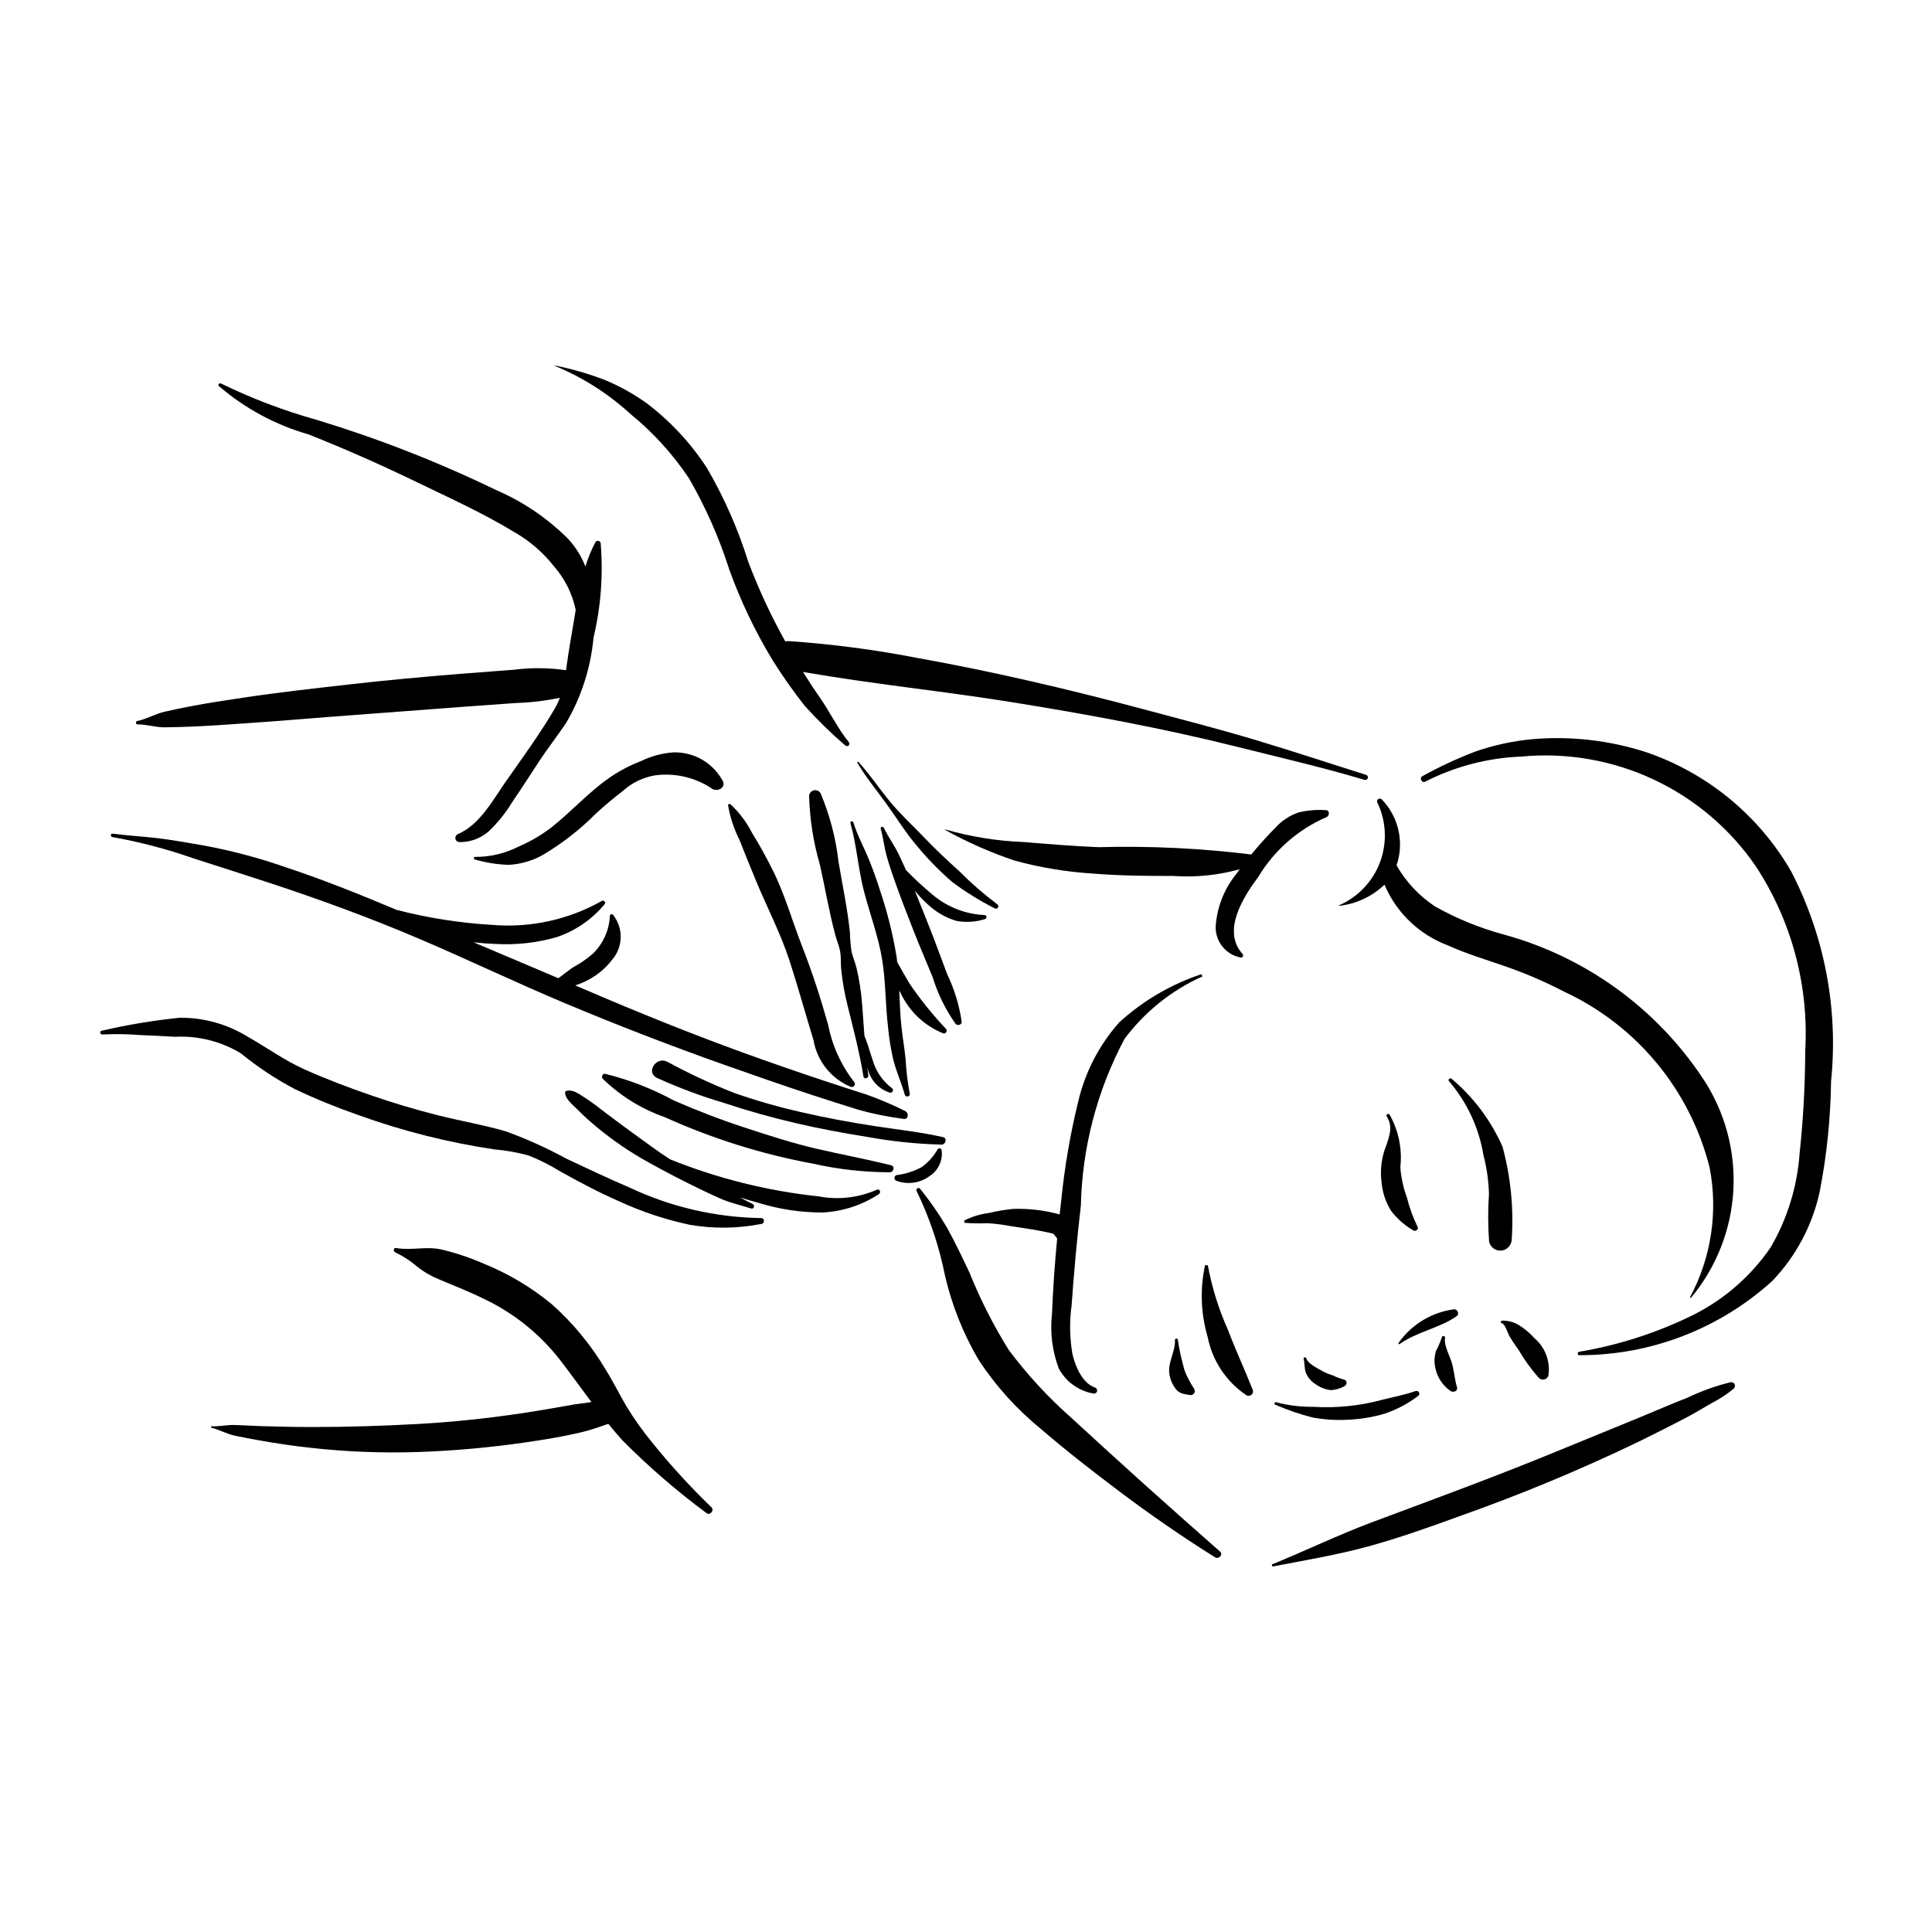
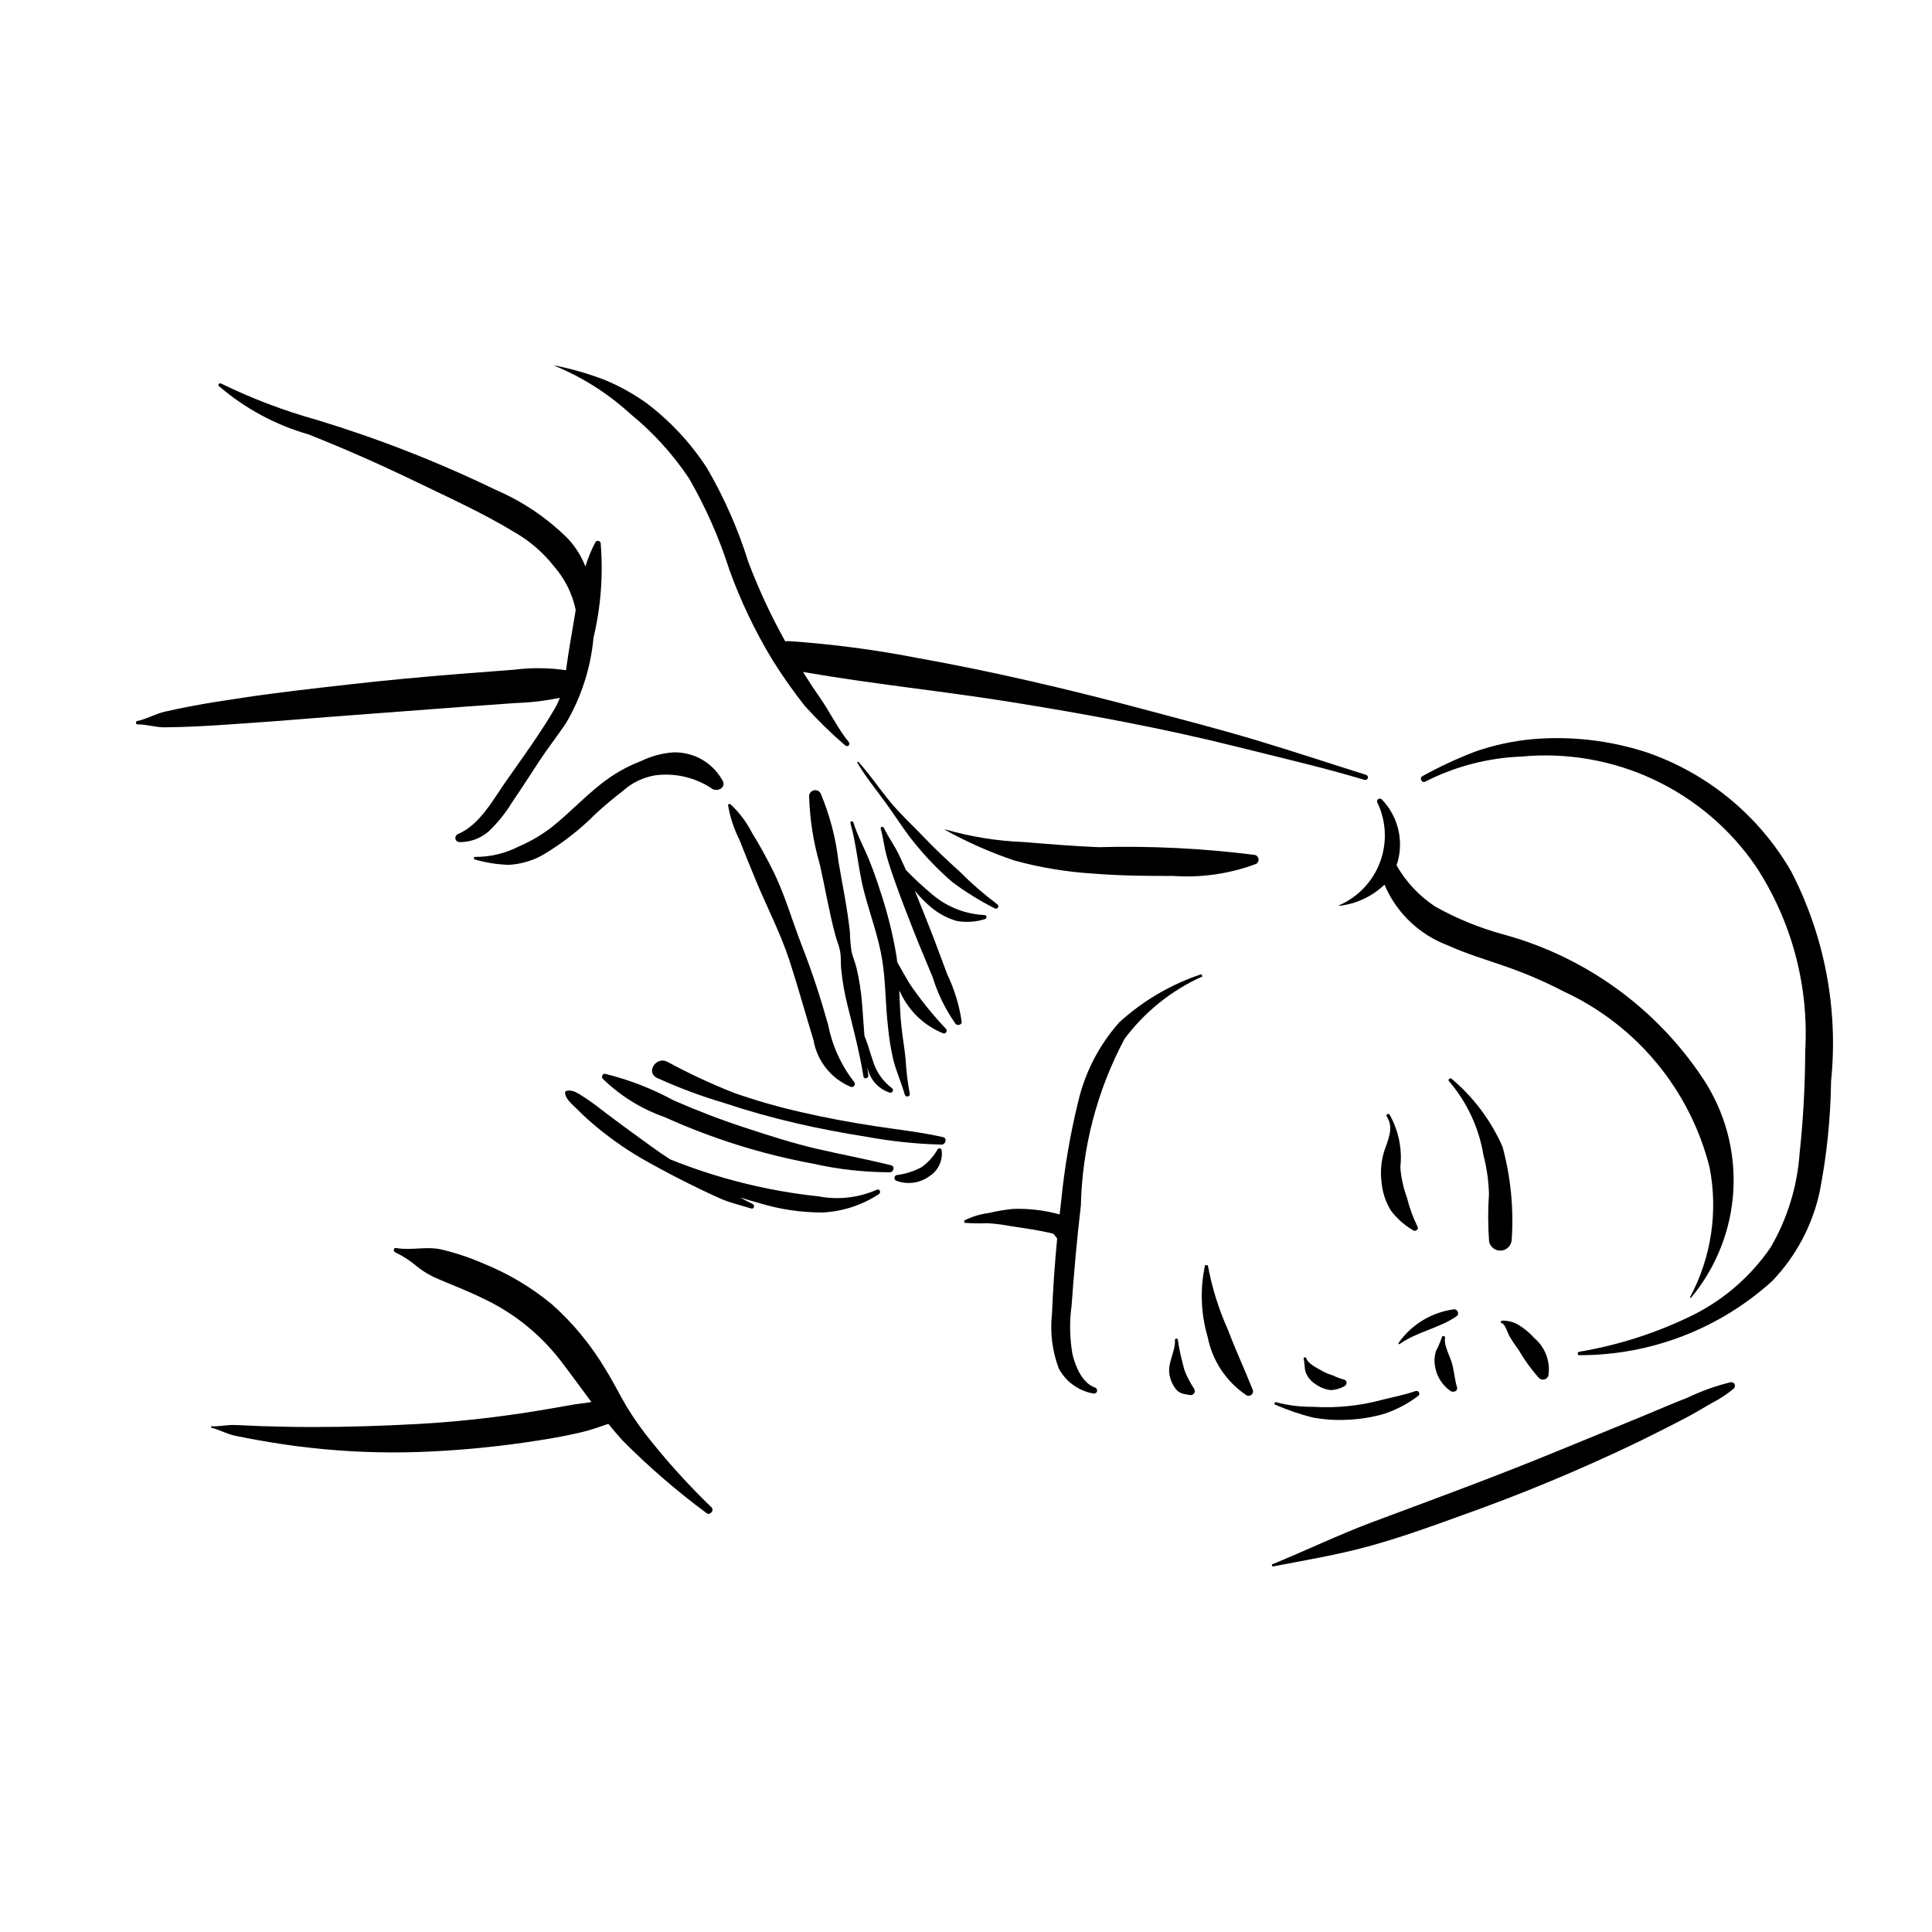
<svg xmlns="http://www.w3.org/2000/svg" fill="#000000" width="800px" height="800px" version="1.1" viewBox="144 144 512 512">
  <g>
    <path d="m303.18 287.93c-0.07-0.301-0.309-0.527-0.609-0.586-0.301-0.055-0.605 0.074-0.777 0.328-1.09 2.066-1.977 4.234-2.656 6.469-1.055-2.715-2.609-5.203-4.586-7.34-5.535-5.527-12.074-9.945-19.27-13.02-15.227-7.371-31.004-13.543-47.191-18.465-8.773-2.441-17.309-5.68-25.492-9.672-0.434-0.227-0.961 0.285-0.59 0.68 6.926 5.945 15.059 10.32 23.832 12.824 9.5 3.785 18.859 7.906 28.082 12.367 8.875 4.293 18.035 8.418 26.469 13.555h0.004c4.012 2.297 7.539 5.352 10.395 8.988 2.891 3.297 4.883 7.281 5.781 11.57l-0.598 3.578c-0.633 3.773-1.301 7.547-1.82 11.34l-0.148 1.078-0.004-0.004c-4.562-0.676-9.199-0.723-13.777-0.137-4.777 0.352-9.555 0.715-14.332 1.098-9.637 0.777-19.25 1.66-28.863 2.746-9.59 1.086-19.191 2.152-28.738 3.59-4.688 0.707-9.371 1.402-14.023 2.305-2.215 0.43-4.434 0.883-6.633 1.391-2.519 0.582-4.754 1.945-7.246 2.461-0.492 0.102-0.461 0.906 0.066 0.898 2.359-0.035 4.625 0.773 7.016 0.773s4.801-0.09 7.195-0.184c4.719-0.18 9.422-0.539 14.129-0.855 9.621-0.641 19.227-1.5 28.844-2.203 9.672-0.707 19.348-1.461 29.02-2.191 4.703-0.355 9.406-0.691 14.105-1.008 3.902-0.117 7.789-0.582 11.609-1.383-0.395 1.059-0.883 2.082-1.457 3.055-3.883 6.57-8.363 12.727-12.754 18.969-3.453 4.906-7.031 11.738-12.902 14.133-0.438 0.23-0.668 0.727-0.57 1.211 0.102 0.484 0.512 0.844 1.004 0.883 2.859 0.051 5.637-0.957 7.797-2.832 2.391-2.266 4.469-4.84 6.172-7.656 2.457-3.594 4.809-7.254 7.195-10.902 2.273-3.469 4.836-6.723 7.144-10.148 4.059-6.922 6.547-14.648 7.285-22.641 1.953-8.199 2.594-16.66 1.895-25.062z" />
    <path d="m335.48 350.85c-1.297-2.356-3.223-4.301-5.562-5.617-2.34-1.316-5.004-1.949-7.688-1.832-2.898 0.238-5.731 1.016-8.348 2.289-3.043 1.168-5.93 2.703-8.598 4.574-5.418 3.801-9.875 8.832-15.059 12.93-2.676 2.07-5.609 3.789-8.719 5.125-3.656 1.875-7.715 2.824-11.82 2.769l-0.109 0.605h-0.004c3.004 0.898 6.113 1.402 9.25 1.5 3.062-0.172 6.051-1.012 8.754-2.461 5.289-3.102 10.148-6.883 14.461-11.242 2.25-2.047 4.566-4 6.988-5.844 2.406-2.195 5.398-3.648 8.609-4.176 5.203-0.676 10.477 0.531 14.867 3.402 1.398 1.223 4.106-0.094 2.977-2.023z" />
    <path d="m370.34 430.71c-3.457-4.449-5.816-9.648-6.891-15.176-1.98-7.059-4.231-13.984-6.902-20.812-2.656-6.789-4.59-13.84-7.883-20.363-1.641-3.25-3.379-6.449-5.309-9.539-1.484-2.945-3.496-5.598-5.93-7.824l-0.504 0.258c0.531 3.227 1.551 6.352 3.023 9.27 1.391 3.539 2.828 7.062 4.277 10.578 3.004 7.297 6.66 14.207 9.09 21.738 2.231 6.91 4.164 13.898 6.285 20.836v0.004c0.957 5.539 4.691 10.207 9.887 12.355 0.352 0.102 0.723-0.039 0.922-0.344 0.195-0.305 0.172-0.703-0.066-0.98z" />
    <path d="m380.36 432.36c-2.43-1.824-4.203-4.387-5.051-7.305-0.684-1.895-1.168-3.871-1.898-5.742l-0.32-0.77-0.625-8.422c-0.238-3.223-0.73-6.422-1.473-9.57-0.359-1.496-0.996-2.906-1.332-4.402-0.246-1.691-0.391-3.394-0.43-5.106-0.629-6.191-1.977-12.473-3.012-18.613-0.703-6.25-2.297-12.367-4.738-18.164-0.34-0.637-1.059-0.977-1.766-0.828-0.707 0.145-1.234 0.742-1.289 1.461 0.16 6.106 1.098 12.168 2.793 18.039 1.449 6.246 2.488 12.711 4.156 18.895 0.402 1.48 1.035 2.894 1.289 4.414 0.25 1.52 0.109 3.086 0.262 4.621 0.324 3.211 0.883 6.394 1.668 9.527 1.559 6.262 3.188 12.496 4.231 18.859 0.137 0.84 1.387 0.562 1.281-0.262l-0.23-1.984 0.102 0.293v-0.004c0.711 2.961 2.918 5.336 5.816 6.262 0.316 0.09 0.652-0.062 0.793-0.359 0.141-0.297 0.043-0.652-0.227-0.84z" />
    <path d="m394.71 416.67c-3.578-3.766-6.84-7.824-9.75-12.133-1.094-1.848-2.152-3.703-3.184-5.57l-0.172-1.41c-0.969-5.91-2.418-11.738-4.332-17.414-0.855-2.727-1.82-5.457-2.887-8.105-1.355-3.363-3.168-6.606-4.231-10.078-0.148-0.484-0.922-0.336-0.781 0.16 1.684 5.984 2.066 12.332 3.664 18.375 1.574 5.945 3.762 11.766 4.75 17.848 0.961 5.926 0.844 11.992 1.562 17.945h-0.004c0.273 2.879 0.738 5.742 1.387 8.562 0.805 3.156 2.16 6.106 3.039 9.227 0.234 0.824 1.512 0.578 1.316-0.27-0.566-3.016-0.934-6.066-1.094-9.133-0.281-2.883-0.805-5.742-1.109-8.629-0.332-3.164-0.43-6.348-0.566-9.527l0.277 0.496 0.004 0.004c2.269 4.922 6.328 8.793 11.352 10.828 0.309 0.09 0.641-0.035 0.816-0.305s0.152-0.625-0.059-0.871z" />
    <path d="m404.91 386.5c-5.027-0.23-9.844-2.106-13.703-5.34-2.477-2.059-4.844-4.246-7.094-6.551l-2-4.324c-1.18-2.383-2.758-4.547-3.906-6.941-0.207-0.434-0.957-0.203-0.816 0.281 0.688 2.367 0.926 4.836 1.586 7.219 0.617 2.227 1.367 4.434 2.133 6.606 1.551 4.406 3.25 8.75 4.949 13.098 1.633 4.184 3.426 8.289 5.117 12.445v0.008c1.359 4.406 3.41 8.574 6.07 12.34 0.48 0.566 1.668 0.254 1.613-0.566-0.645-4.383-1.945-8.641-3.856-12.637-1.602-4.184-3.09-8.402-4.75-12.562-1.273-3.188-2.527-6.379-3.84-9.551 1.285 1.594 2.723 3.062 4.293 4.375 1.996 1.688 4.328 2.938 6.844 3.664 2.481 0.441 5.035 0.277 7.441-0.48 0.273-0.047 0.465-0.297 0.445-0.574-0.02-0.281-0.246-0.5-0.527-0.508z" />
    <path d="m506.04 349.35c-9.77-3.074-19.5-6.305-29.312-9.246-9.793-2.938-19.738-5.492-29.617-8.129-19.73-5.262-39.707-9.977-59.809-13.574v0.004c-11.359-2.223-22.848-3.731-34.395-4.508l-0.82 0.055c-3.762-6.754-7.027-13.773-9.766-21.004-2.707-8.695-6.391-17.055-10.977-24.922-4.277-6.578-9.656-12.367-15.902-17.117-3.477-2.5-7.231-4.59-11.188-6.227-4.32-1.664-8.781-2.945-13.324-3.84l-0.02 0.074c7.418 3.031 14.238 7.356 20.145 12.773 6.016 4.898 11.266 10.668 15.566 17.125 4.402 7.641 7.973 15.73 10.652 24.133 3.008 8.359 6.848 16.395 11.461 23.988 2.617 4.176 5.453 8.211 8.5 12.09 3.348 3.723 6.934 7.227 10.727 10.496 0.242 0.266 0.656 0.289 0.922 0.047 0.27-0.238 0.293-0.652 0.051-0.922-2.898-3.519-4.914-7.824-7.535-11.586-1.598-2.289-3.129-4.621-4.594-6.988 18.238 3.191 36.742 5.027 55.016 7.961 20.195 3.238 40.312 6.934 60.156 11.91 11.254 2.82 22.512 5.414 33.637 8.727v-0.004c0.363 0.117 0.754-0.082 0.871-0.445 0.117-0.363-0.082-0.754-0.445-0.871z" />
    <path d="m408.28 383.64c-3.551-2.664-6.906-5.586-10.035-8.738-3.293-2.953-6.516-6.004-9.574-9.207-2.965-3.109-6.195-6.051-8.914-9.379-2.812-3.438-5.316-7.172-8.305-10.457l-0.301 0.203c2.199 3.727 4.977 7.141 7.527 10.637 2.738 3.746 5.129 7.688 8.125 11.242h0.004c2.894 3.535 6.086 6.812 9.543 9.797 3.535 2.648 7.297 4.981 11.242 6.969 0.293 0.191 0.688 0.105 0.879-0.188 0.191-0.297 0.105-0.688-0.191-0.879z" />
-     <path d="m383.88 438.44c-3.277-1.645-6.652-3.086-10.105-4.32-3.789-1.211-7.574-2.441-11.352-3.695-7.238-2.402-14.445-4.906-21.617-7.504-13.973-5.082-27.77-10.656-41.43-16.523l-2.938-1.258 0.203-0.059h-0.004c1.258-0.418 2.473-0.953 3.629-1.602 2.297-1.262 4.309-2.988 5.894-5.074 3.012-3.402 3.121-8.48 0.262-12.008-0.125-0.129-0.316-0.176-0.484-0.117-0.172 0.062-0.293 0.215-0.309 0.395-0.164 3.777-1.758 7.348-4.453 9.992-1.512 1.332-3.164 2.496-4.93 3.465-1.551 0.914-2.836 2.137-4.293 3.098-7.484-3.188-14.973-6.359-22.469-9.516 1.941 0.223 3.902 0.375 5.879 0.441h-0.004c5.453 0.312 10.918-0.297 16.168-1.805 4.981-1.68 9.395-4.719 12.738-8.773 0.367-0.43-0.281-1.133-0.746-0.832-8.844 4.988-18.98 7.207-29.098 6.359-8.543-0.504-17.012-1.832-25.297-3.969-9.496-3.984-19.035-7.852-28.816-11.102l-0.004 0.004c-7.359-2.602-14.91-4.617-22.59-6.027-3.949-0.645-7.883-1.402-11.855-1.875-4.008-0.477-8.031-0.672-12.02-1.211-0.582-0.074-0.621 0.816-0.047 0.906 7.277 1.301 14.441 3.184 21.418 5.625 6.789 2.195 13.602 4.352 20.379 6.582 13.316 4.383 26.582 9.242 39.477 14.742 13 5.543 25.73 11.66 38.762 17.129 13.773 5.777 27.703 11.164 41.785 16.16 7.812 2.773 15.641 5.5 23.52 8.09 4.098 1.344 8.203 2.652 12.32 3.93l0.004 0.004c3.949 1.105 7.973 1.922 12.039 2.434 1.305 0.203 1.391-1.629 0.383-2.086z" />
-     <path d="m345.73 466.8c-12.094-0.172-24.008-2.938-34.941-8.109-5.644-2.387-11.184-5.055-16.738-7.652v0.004c-5.156-2.82-10.523-5.238-16.047-7.238-5.945-1.723-12.086-2.758-18.086-4.277s-11.914-3.289-17.754-5.309c-5.918-2.051-11.824-4.285-17.539-6.852-5.32-2.391-9.941-5.781-14.992-8.633-5.398-3.332-11.633-5.074-17.977-5.023-6.969 0.707-13.883 1.855-20.703 3.441-0.656 0.102-0.434 1.055 0.203 0.996 3.394-0.168 6.801-0.113 10.191 0.164 3.035 0.113 6.074 0.277 9.109 0.449h-0.004c6.106-0.312 12.16 1.215 17.383 4.391 4.441 3.625 9.234 6.801 14.309 9.477 5.469 2.586 11.074 4.875 16.789 6.863 11.727 4.238 23.852 7.293 36.188 9.125 2.988 0.246 5.949 0.77 8.844 1.562 2.953 1.156 5.789 2.582 8.484 4.25 5.125 2.871 10.285 5.59 15.668 7.953 5.957 2.742 12.199 4.816 18.613 6.191 6.332 1.102 12.812 1.02 19.113-0.234 0.855-0.152 0.785-1.578-0.113-1.539z" />
    <path d="m376.35 459.3c-4.844 2.125-10.219 2.734-15.414 1.75-13.512-1.43-26.758-4.734-39.355-9.816-1.652-1.066-3.277-2.18-4.871-3.336-4-2.91-8.027-5.793-11.965-8.797-1.957-1.492-3.863-3.016-5.945-4.332-1.422-0.902-3.172-2.238-4.894-1.594l-0.16 0.242c0.008 1.828 1.871 3.188 3.07 4.406 1.75 1.777 3.598 3.457 5.527 5.031 4.055 3.34 8.395 6.312 12.977 8.883 4.461 2.488 8.98 4.875 13.586 7.09 2.133 1.023 4.262 2.074 6.449 2.992 2.465 1.035 5.141 1.621 7.688 2.438 0.801 0.258 1.109-0.875 0.387-1.211-1.125-0.523-2.211-1.121-3.289-1.723 1.672 0.551 3.363 1.059 5.09 1.504v0.004c5.434 1.664 11.086 2.504 16.77 2.488 5.32-0.262 10.477-1.945 14.926-4.879 0.66-0.438 0.164-1.539-0.574-1.141z" />
    <path d="m380.15 452.82c-6.57-1.66-13.223-2.867-19.816-4.402-6.477-1.512-12.82-3.578-19.137-5.648-6.332-2.074-12.539-4.484-18.648-7.141-5.734-3.125-11.852-5.496-18.195-7.055-0.707-0.105-1.027 0.824-0.621 1.301 4.66 4.555 10.266 8.031 16.422 10.176 12.578 5.699 25.805 9.844 39.387 12.348 6.652 1.496 13.449 2.254 20.266 2.266 1.008-0.016 1.441-1.566 0.344-1.844z" />
    <path d="m393.9 445.35c-6.004-1.355-12.098-2.004-18.203-2.941-6.449-0.992-12.875-2.176-19.238-3.648-6.019-1.355-11.957-3.051-17.785-5.082-6.133-2.402-12.105-5.184-17.891-8.332-2.891-1.445-5.672 2.812-2.742 4.277h-0.004c5.789 2.641 11.758 4.871 17.859 6.672 6.285 2.094 12.688 3.887 19.145 5.383 6.168 1.43 12.395 2.594 18.648 3.586h0.004c6.551 1.203 13.188 1.898 19.848 2.07 1.078 0 1.543-1.715 0.359-1.984z" />
    <path d="m393.54 448.77c-0.051-0.227-0.234-0.398-0.461-0.441-0.23-0.047-0.461 0.051-0.594 0.242-1.059 1.883-2.519 3.508-4.281 4.758-2.043 1.086-4.266 1.789-6.562 2.078-0.344 0.074-0.594 0.371-0.613 0.723-0.02 0.352 0.199 0.676 0.531 0.789 2.91 1.086 6.172 0.645 8.688-1.172 2.379-1.473 3.672-4.203 3.293-6.977z" />
    <path d="m332.55 543.46c-5.699-5.496-11.043-11.355-15.996-17.531-2.422-2.961-4.629-6.09-6.609-9.363-1.848-3.137-3.438-6.422-5.379-9.504-3.84-6.512-8.672-12.391-14.32-17.418-5.383-4.449-11.41-8.055-17.879-10.691-3.711-1.629-7.562-2.918-11.504-3.852-3.922-0.863-7.945 0.348-11.918-0.363-0.691-0.125-0.766 0.895-0.207 1.133 2.141 1.035 4.137 2.344 5.938 3.894 1.77 1.391 3.734 2.516 5.824 3.348 4.031 1.695 8.109 3.285 12.027 5.238h0.004c7.738 3.723 14.516 9.18 19.805 15.941 2.867 3.711 5.59 7.523 8.391 11.27l-4.375 0.605c-4.539 0.773-9.07 1.613-13.621 2.293-9.266 1.391-18.617 2.398-27.969 2.91-9.234 0.504-18.414 0.805-27.664 0.805-4.602 0-9.215-0.09-13.812-0.234l-6.887-0.301c-2.184-0.105-4.281 0.457-6.414 0.328l-0.066 0.355c2.234 0.555 4.133 1.691 6.449 2.176 2.066 0.434 4.144 0.816 6.219 1.191 4.555 0.82 9.125 1.488 13.719 1.992 9.473 1.062 19.016 1.434 28.543 1.113 9.531-0.328 19.035-1.184 28.473-2.555 4.551-0.668 9.113-1.379 13.598-2.41 2.219-0.492 4.406-1.125 6.547-1.895l1.742-0.605c1.234 1.512 2.496 3.012 3.82 4.461 6.91 6.953 14.332 13.371 22.215 19.199 0.891 0.719 2.129-0.734 1.309-1.531z" />
-     <path d="m467.34 555.19c-13.273-11.645-26.398-23.445-39.371-35.402-6.16-5.43-11.742-11.48-16.656-18.059-4.051-6.512-7.527-13.359-10.387-20.473-1.828-3.863-3.664-7.738-5.719-11.488-2.18-3.777-4.656-7.371-7.406-10.758-0.375-0.484-1.191 0.074-0.891 0.605 3.465 7.156 6 14.727 7.543 22.527 1.832 7.836 4.836 15.348 8.914 22.285 4.562 6.93 10.156 13.121 16.594 18.352 6.699 5.758 13.676 11.18 20.73 16.492 8.203 6.18 16.648 11.996 25.344 17.453 0.93 0.582 2.191-0.754 1.305-1.535z" />
    <path d="m476.58 370.57c-13.742-1.746-27.594-2.434-41.441-2.059-6.629-0.258-13.227-0.824-19.832-1.363v0.004c-7.062-0.273-14.062-1.395-20.855-3.352l-0.051 0.102c5.887 3.269 12.059 5.996 18.441 8.145 6.82 1.875 13.82 3.035 20.883 3.465 6.984 0.562 14.055 0.648 21.059 0.621v-0.004c7.473 0.535 14.973-0.539 21.996-3.144 0.5-0.223 0.801-0.734 0.754-1.277-0.043-0.543-0.426-0.996-0.953-1.137z" />
    <path d="m462.38 402.17c-8.066 2.684-15.484 7.031-21.766 12.762-5.269 5.934-8.988 13.074-10.828 20.793-2.152 8.738-3.676 17.617-4.562 26.574l-0.41 3.539c-4.039-1.117-8.223-1.609-12.41-1.461-2.172 0.227-4.328 0.594-6.449 1.102-2.25 0.285-4.438 0.957-6.457 1.992l0.121 0.586c2.019 0.164 4.043 0.199 6.062 0.102 2.059 0.129 4.106 0.387 6.129 0.773 3.836 0.605 7.617 1.062 11.367 2.035l0.984 1.246c-0.637 6.648-1.109 13.32-1.375 20.008-0.551 4.879 0.066 9.82 1.793 14.418 1.855 3.508 5.231 5.961 9.137 6.648 0.422 0.117 0.863-0.121 0.996-0.539 0.133-0.418-0.086-0.863-0.496-1.016-3.441-1.195-5.215-5.602-6.012-8.891-0.734-4.262-0.809-8.605-0.219-12.887 0.629-8.797 1.41-17.598 2.445-26.355l0.004-0.004c0.34-15.465 4.305-30.633 11.578-44.281 5.363-7.188 12.473-12.887 20.656-16.562z" />
    <path d="m475.96 512.25c-2.086-5.301-4.535-10.48-6.531-15.816v0.004c-2.461-5.477-4.254-11.227-5.34-17.129l-0.734-0.039v-0.004c-1.367 6.305-1.133 12.848 0.684 19.035 1.238 6.305 4.926 11.859 10.258 15.445 0.441 0.262 1 0.207 1.383-0.137 0.379-0.344 0.496-0.891 0.281-1.359z" />
    <path d="m500 509.55c-0.934-0.238-1.836-0.582-2.688-1.027-0.887-0.258-1.742-0.598-2.562-1.016-1.352-0.805-4.043-1.961-4.559-3.527-0.141-0.434-0.836-0.312-0.711 0.145 0.312 1.172 0.156 2.426 0.555 3.586h0.004c0.5 1.289 1.41 2.379 2.59 3.106 1.172 0.844 2.535 1.387 3.969 1.574 1.324-0.043 2.621-0.414 3.762-1.086 0.367-0.195 0.559-0.605 0.477-1.012-0.086-0.402-0.422-0.707-0.836-0.742z" />
    <path d="m529.43 490.97c-6.012 0.762-11.418 4.039-14.871 9.02l0.242 0.27c4.664-3.363 10.629-4.231 15.262-7.484 0.758-0.531 0.195-1.77-0.633-1.805z" />
    <path d="m550.61 498.6c-1.23-1.383-2.66-2.57-4.25-3.519-1.289-0.754-2.762-1.133-4.254-1.098-0.473-0.035-0.492 0.652-0.039 0.723 0.77 0.121 1.602 2.836 1.996 3.481 0.738 1.234 1.539 2.43 2.402 3.582 1.523 2.625 3.305 5.09 5.316 7.359 0.367 0.391 0.91 0.562 1.43 0.449 0.523-0.109 0.949-0.488 1.125-0.992 0.582-3.75-0.828-7.535-3.727-9.984z" />
    <path d="m542.2 447.93c-3.059-6.957-7.672-13.121-13.484-18.02-0.434-0.418-1.129 0.191-0.707 0.629v0.004c4.777 5.562 7.93 12.336 9.117 19.57 0.875 3.359 1.367 6.809 1.469 10.277-0.293 4.231-0.281 8.473 0.039 12.699 0.344 1.449 1.691 2.438 3.18 2.328 1.488-0.109 2.676-1.289 2.797-2.773 0.578-8.316-0.238-16.668-2.41-24.715z" />
    <path d="m519.65 469.07c-1.203-2.453-2.137-5.027-2.789-7.68-0.965-2.586-1.555-5.297-1.758-8.051 0.543-4.852-0.461-9.746-2.871-13.992-0.301-0.402-1.027 0.078-0.742 0.504 2.019 3.039 0.312 6.238-0.684 9.309-0.809 2.664-1.035 5.473-0.668 8.234 0.242 2.66 1.105 5.231 2.519 7.5 1.602 2.094 3.598 3.856 5.879 5.176 0.605 0.422 1.52-0.332 1.113-1z" />
    <path d="m530.11 511.61c-0.605-2.035-0.742-4.191-1.305-6.266-0.52-1.922-2.215-4.797-1.848-6.731 0.102-0.543-0.723-0.816-0.828-0.266v-0.004c-0.43 1.27-0.957 2.504-1.578 3.691-0.398 1.23-0.5 2.543-0.301 3.824 0.379 2.68 1.828 5.09 4.019 6.68 0.691 0.633 2.176 0.195 1.84-0.93z" />
-     <path d="m495.29 358.69c-2.398-0.156-4.809 0.055-7.144 0.613-2.348 0.797-4.449 2.18-6.117 4.016-3.824 3.867-7.344 8.027-10.523 12.438-3.152 3.953-5.016 8.777-5.34 13.824-0.086 4 2.754 7.473 6.691 8.184 0.496 0.078 0.754-0.598 0.449-0.938-5.606-6.168 0.246-15.207 4.188-20.488v-0.004c4.199-6.981 10.465-12.484 17.934-15.742 0.957-0.301 1.047-1.934-0.137-1.902z" />
    <path d="m460.37 511.91c-0.562-0.863-1.078-1.758-1.531-2.684-0.613-1.102-1.055-2.293-1.312-3.531-0.59-2.188-1.055-4.41-1.391-6.652-0.055-0.426-0.773-0.379-0.754 0.055 0.141 3.266-2.129 6.125-1.41 9.473v0.004c0.262 1.293 0.82 2.512 1.637 3.551 1.047 1.27 2.109 1.254 3.621 1.555h-0.004c0.469 0.137 0.969-0.047 1.234-0.457 0.266-0.41 0.23-0.941-0.09-1.312z" />
    <path d="m618.59 374.77c-8.578-14.758-22.191-25.922-38.344-31.438-9.656-3.121-19.836-4.297-29.949-3.461-5.266 0.473-10.453 1.594-15.441 3.34-4.769 1.832-9.402 3.992-13.875 6.465-0.945 0.477-0.18 1.98 0.727 1.461 7.922-4.035 16.625-6.301 25.504-6.641 12.012-1.133 24.109 0.969 35.031 6.09 10.926 5.121 20.277 13.074 27.09 23.031 9.48 14.473 14.062 31.609 13.07 48.883-0.027 9.113-0.527 18.215-1.5 27.277-0.633 8.738-3.25 17.215-7.66 24.785-5.144 7.512-12.09 13.617-20.203 17.75-9.652 4.805-19.961 8.148-30.594 9.93-0.484 0.102-0.465 0.926 0.066 0.898 18.918 0.051 37.172-6.973 51.18-19.691 6.289-6.582 10.637-14.777 12.555-23.68 1.875-9.637 2.879-19.426 3.004-29.242 1.961-19.227-1.742-38.609-10.66-55.758z" />
    <path d="m595.24 429.73c-12.453-18.719-31.285-32.273-52.992-38.141-6.227-1.703-12.223-4.16-17.855-7.312-4.25-2.781-7.773-6.531-10.293-10.941 1.023-2.992 1.195-6.207 0.504-9.293-0.688-3.086-2.219-5.922-4.418-8.191-0.246-0.258-0.641-0.301-0.934-0.102-0.297 0.199-0.402 0.582-0.254 0.906 2.387 4.945 2.652 10.648 0.738 15.793-1.914 5.144-5.844 9.289-10.879 11.473l0.027 0.141c4.512-0.508 8.734-2.481 12.02-5.613 3.137 7.406 9.168 13.203 16.691 16.043 5.066 2.324 10.414 3.856 15.652 5.715 5.211 1.816 10.285 4.008 15.18 6.551 19.242 8.91 33.438 26.031 38.625 46.594 2.297 11.738 0.465 23.91-5.188 34.449l0.219 0.188c6.75-8.066 10.707-18.102 11.277-28.602 0.566-10.504-2.281-20.91-8.121-29.656z" />
    <path d="m519.1 512.65c-2.875 1.035-6.019 1.59-8.98 2.352v0.004c-5.922 1.586-12.066 2.199-18.188 1.812-3.289 0.039-6.566-0.367-9.746-1.207-0.18-0.055-0.367 0.047-0.422 0.223-0.059 0.18 0.035 0.371 0.211 0.43 3.195 1.395 6.5 2.527 9.875 3.387 3.137 0.578 6.332 0.773 9.516 0.586 3.219-0.145 6.41-0.672 9.508-1.574 3.195-1.07 6.199-2.648 8.891-4.68 0.344-0.195 0.473-0.625 0.297-0.977-0.176-0.355-0.598-0.508-0.961-0.355z" />
    <path d="m602.66 510.3c-3.914 0.953-7.715 2.312-11.348 4.055-4.109 1.57-8.137 3.371-12.211 5.039l-23.523 9.633c-15.805 6.488-31.828 12.344-47.828 18.324-9.07 3.391-17.754 7.617-26.723 11.254l0.188 0.543c8.449-1.633 16.879-3.023 25.191-5.281 8.254-2.25 16.355-5.133 24.383-8.062h0.004c16.266-5.75 32.203-12.383 47.742-19.875 4.227-2.094 8.449-4.203 12.621-6.402 2.164-1.141 4.25-2.418 6.363-3.648h-0.004c2.141-1.062 4.144-2.379 5.969-3.918 0.312-0.293 0.395-0.754 0.203-1.137-0.191-0.383-0.609-0.594-1.027-0.523z" />
  </g>
</svg>